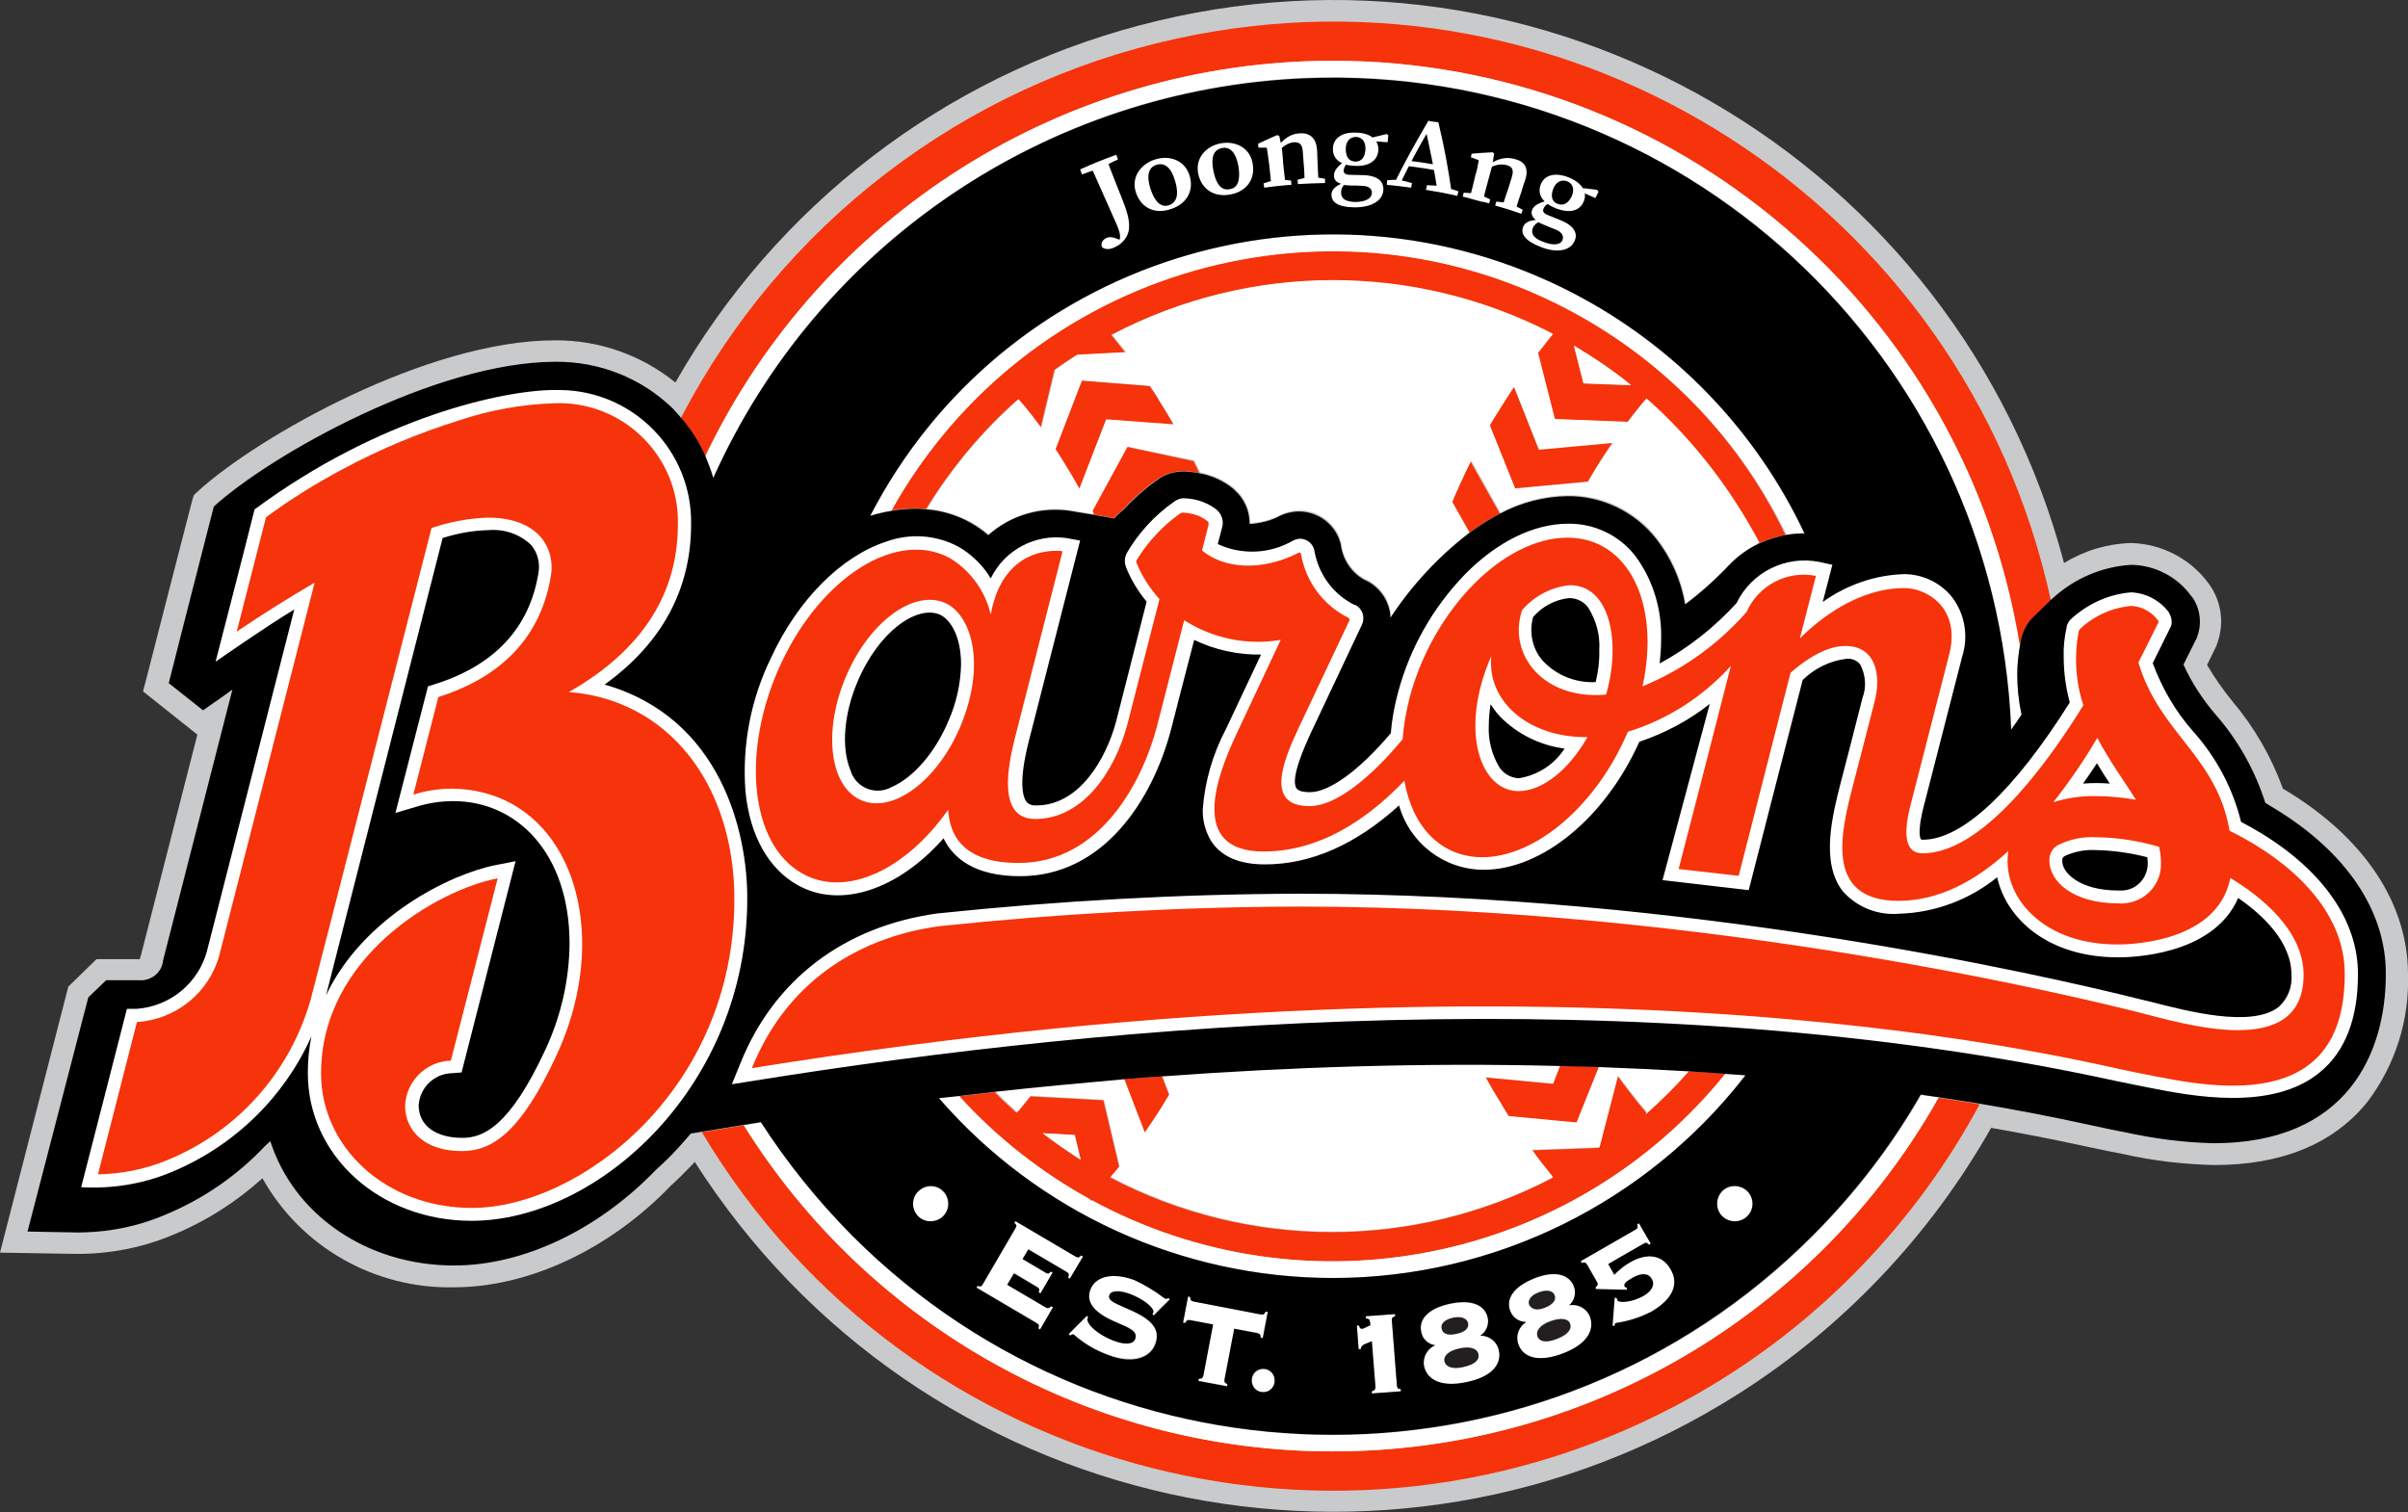
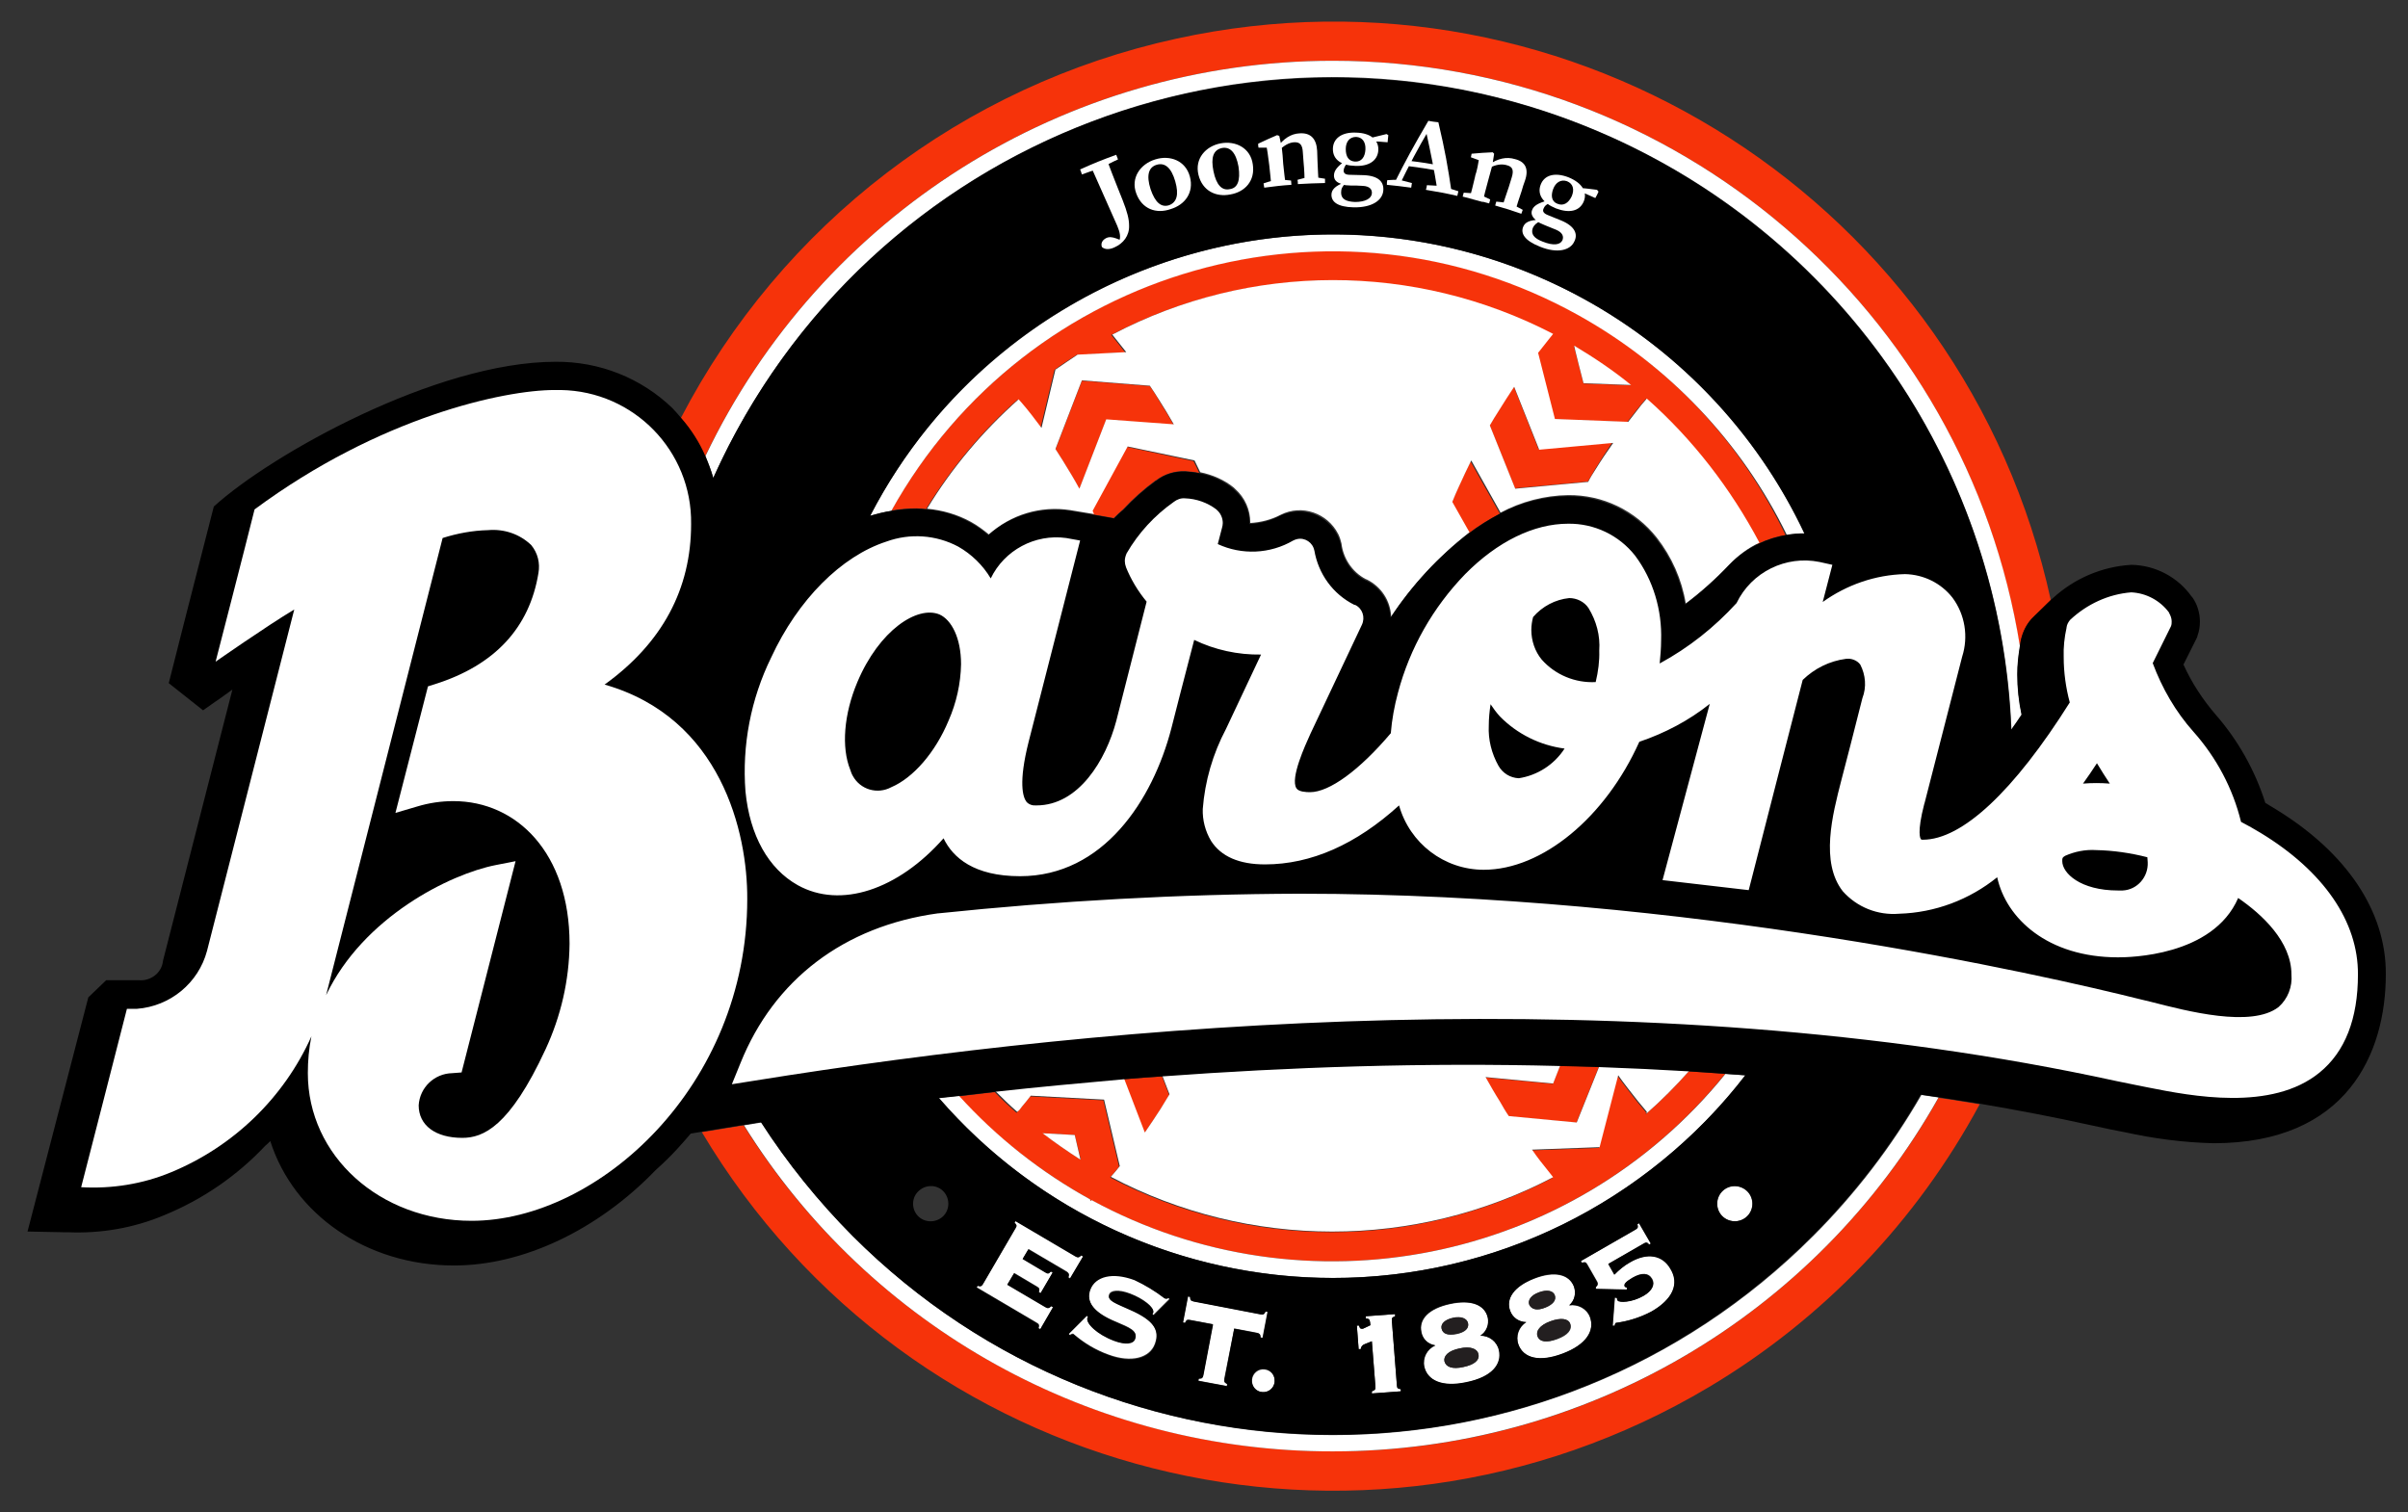
<svg xmlns="http://www.w3.org/2000/svg" version="1.1" id="레이어_1" x="0px" y="0px" viewBox="0 0 673.5 423" style="enable-background:new 0 0 673.5 423;" xml:space="preserve">
  <rect x="0" y="0" width="673.5" height="423" fill="#333333" stroke="none" />
  <style type="text/css">
	.st0{fill:#C9CACC;}
	.st1{fill:#F6330A;}
	.st2{fill:#FFFFFF;}
	.st3{fill:#231F20;}
</style>
-   <path class="st0" d="M639.5,221.2l-1-0.6c-3.2-8.9-8-17.2-14.1-24.4c-2.6-3.2-5-6.6-7.1-10.2l2.6-5.3l0.4-1.2h0  c1.8-5.3,1-11.2-2.3-15.9l-0.2-0.3c-5.1-7-13.2-11.2-21.8-11.4c-6.6,0.2-13,2.1-18.7,5.6C547.4,44.5,431.6-22.8,318.7,7.1  C263.8,21.6,217,57.6,188.9,107c-9.5-7.7-21.4-11.9-33.7-11.8c-35.7,0-83.1,27-99.7,42.1l-1.3,1.2l-0.5,1.7  c-0.3,1-8.4,32.7-12.7,49.4l-1,3.8l15.2,12.1l-15.8,61.8c-0.1,0.2-0.2,0.6-0.3,1c-0.3,0-0.6,0.1-0.8,0H27l-7.9,7.7L0,350.4l17.7,0.3  l1.1,0c10.1,0.4,20.1-1.3,29.4-5.2c9.3-3.8,17.8-9.2,25.2-15.9c10.8,19.3,31.5,31,53.6,30.5c20.8,0,43.5-10.6,60.6-28.4  c2.2-2,4.3-4.1,6.4-6.3c0.1-0.1,0.2-0.3,0.3-0.4c62.8,98.5,193.5,127.5,292.1,64.8c29.2-18.6,53.4-44.1,70.5-74.3  c9.2,1.6,18.3,3.4,27,5.3l5.7,1.2l3.7,0.7l0.4,0.1c8.4,1.9,17,2.9,25.6,3.1c18.9,0,33.3-5.9,42.8-17.6c7.8-10.3,11.8-22.8,11.4-35.7  C673.5,252.8,661.4,234.5,639.5,221.2z" />
  <g>
    <path class="st1" d="M372.8,17c95.6,0,177.1,69.5,192.1,164c0.1-0.7,0.2-1.5,0.4-2.2c0.5-2,1.4-3.9,2.8-5.5   c0.4-0.4,0.7-0.8,1.2-1.2c0.7-0.6,3.2-3.1,4.3-4.2C549.4,56.9,439.9-13.4,329.1,10.8c-59.7,13-110.5,51.9-138.7,106.2   c2.8,3.2,5.1,6.8,6.8,10.7C229.6,60,297.8,17,372.8,17z" />
    <path class="st1" d="M321.6,108l-19-1.5l-7.4,19.2c0.7,1.1,1.4,2.2,2.1,3.3c1.6,2.6,3.1,5.2,4.6,7.8l7.5-19.4l18.9,1.5   c-1.3-2.3-2.7-4.6-4.1-6.8C323.4,110.6,322.5,109.3,321.6,108z" />
    <path class="st1" d="M372.8,70.2c-51.3,0-98.5,27.8-123.5,72.6c2.3-0.4,4.7-0.6,7-0.6c0.9,0,1.8,0.1,2.7,0.2   c7-11.4,15.6-21.8,25.6-30.6c0.3,0.3,0.5,0.6,0.8,0.9c1.9,2.3,3.8,4.7,5.6,7.1l3.9-16.3c2-1.5,4.1-2.9,6.2-4.2l13.6-0.7   c-1.3-1.7-2.6-3.3-3.9-4.9c38.6-20.2,84.7-20.3,123.3-0.2c-0.4,0.5-0.8,1-1.2,1.5c-1,1.2-2,2.5-3,3.8l4.7,18.5l20.5,0.8   c0.8-1,1.6-2.1,2.4-3.1c0.9-1.1,1.9-2.3,2.8-3.4c12.9,11.4,23.5,25.2,31.2,40.6c2.5-1.2,5.2-2.1,7.9-2.5   C476.1,101,426.8,70.2,372.8,70.2z M442.9,107.3l-2.7-10.5c5.6,3.3,10.9,7,15.9,11L442.9,107.3z" />
    <path class="st1" d="M315.1,125l-9.8,18l0.4,0.9l5.7,1v0.1c0.9-0.9,1.8-1.7,2.7-2.5c2.8-3,5.8-5.7,9.1-8.1l0.1,0l0.1-0.1   c2.3-1.7,5.1-2.6,8-2.5h0.1c1.3,0.1,2.6,0.2,3.9,0.5c-0.5-1.1-1-2.2-1.6-3.3L315.1,125z M407.9,136.3c-0.7,1.5-1.3,2.9-1.9,4.4   l4.8,8.5c2.7-2.1,5.6-3.9,8.7-5.5l-8.2-14.6C410.1,131.5,408.9,133.9,407.9,136.3z M372.8,406c-67,0-129.3-34.4-164.8-91.2   l-0.7,0.1l-11,1.8C254.4,414.2,380.5,446.1,478,388c31.9-19,58.1-46.4,75.7-79.1c-3.8-0.6-7.7-1.3-11.5-1.8   C507.7,368.2,443,406.1,372.8,406z M423.4,108.1c-1.5,2.2-2.9,4.4-4.3,6.7c-0.8,1.4-1.7,2.7-2.5,4.1l7.1,17.7l20.4-1.9   c0.7-1.1,1.3-2.2,2-3.4c1.6-2.6,3.2-5.1,4.9-7.6l-20.7,1.9C428.8,121.7,425.9,114.5,423.4,108.1z" />
    <path class="st1" d="M304.9,335.5l0.1,0.5l0.2-0.3c59.9,32.5,134.5,17.7,177.3-35.3c-3.4-0.3-6.8-0.5-10.2-0.7   c-3.7,4.2-7.7,8.2-12,12l0.1-0.5c-0.8-1-1.7-2-2.5-3c-1.9-2.4-3.7-4.8-5.5-7.2l-5.2,20.1l-18.9,0.7c1.6,2.1,3.2,4.2,4.8,6.3   c0.4,0.5,0.7,0.9,1.1,1.4c-38.8,20.3-85,20.2-123.7-0.1c0.8-1,1.7-2,2.5-3l-4.4-18.6l-20.5-1.1c-0.8,1-1.6,2-2.5,3.1   c-0.4,0.5-0.9,1-1.3,1.5c-2.1-1.9-4.2-3.8-6.1-5.8c-3.4,0.4-6.8,0.8-10.2,1.2C278.7,318.1,291.1,327.9,304.9,335.5L304.9,335.5z    M300.6,317.5l1.7,6.9c-3.7-2.3-7.2-4.8-10.6-7.4L300.6,317.5z" />
    <path class="st1" d="M324.5,310.4c0.9-1.4,1.7-2.7,2.5-4.1l-2-5.2c-3.6,0.3-7.1,0.5-10.7,0.8l5.8,15.1   C321.6,314.8,323.1,312.6,324.5,310.4z M415.4,301.4c1.3,2.3,2.6,4.6,4,6.8c0.8,1.4,1.7,2.7,2.5,4.1l19,1.8l6.3-15.7   c-3.6-0.1-7.3-0.2-10.9-0.3l-2,5.1L415.4,301.4z" />
  </g>
  <g>
    <path class="st2" d="M300.6,317.5l-9-0.5c3.4,2.6,7,5.1,10.6,7.4L300.6,317.5z M460.6,111.5c-1,1.1-1.9,2.2-2.8,3.4   c-0.8,1-1.6,2.1-2.4,3.1l-20.5-0.8l-4.7-18.5c1-1.3,2-2.5,3-3.8c0.4-0.5,0.8-1,1.2-1.5c-38.7-20.1-84.7-20.1-123.3,0.2   c1.3,1.6,2.6,3.3,3.9,4.9l-13.6,0.7c-2.1,1.4-4.2,2.8-6.2,4.2c-1.1,4.7-2.6,10.9-3.9,16.3c-1.8-2.4-3.6-4.8-5.6-7.1   c-0.3-0.3-0.5-0.6-0.8-0.9c-10,8.9-18.7,19.2-25.6,30.6c4.3,0.4,8.5,1.6,12.3,3.7c1.8,1,3.4,2.2,5,3.5c6.2-5.6,14.5-8.1,22.8-6.8   l6.6,1.1l-0.4-0.9l9.8-18l18.7,3.9c0.5,1.1,1.1,2.2,1.6,3.3c3.4,0.7,6.7,2.1,9.4,4.3l0.2,0.2l0.2,0.2c2.7,2.4,4.2,5.8,4.2,9.4v0.1   c3-0.2,5.8-0.9,8.5-2.3c5.9-3,13.1-0.5,16.1,5.4c0.4,0.8,0.7,1.7,0.9,2.6c0.5,4.2,3,8,6.8,10l0.3,0.1c4,2,6.6,5.9,6.8,10.4   c6-9,13.4-17,21.9-23.6l-4.8-8.5c0.6-1.5,1.2-2.9,1.9-4.4c1.1-2.4,2.2-4.8,3.4-7.2l8.2,14.6c5.8-3.1,12.3-4.8,18.9-4.9   c9.7-0.1,18.8,4.3,24.8,11.9c4.2,5.4,7,11.7,8.1,18.4c4.4-3.3,8.4-6.9,12.2-10.9c2.4-2.5,5.2-4.6,8.4-6.1   C484.1,136.7,473.5,122.9,460.6,111.5z M309.4,117.3l-7.5,19.4c-1.4-2.6-3-5.2-4.6-7.8c-0.7-1.1-1.4-2.2-2.1-3.3l7.4-19.2l19,1.5   c0.9,1.3,1.8,2.7,2.6,4c1.4,2.2,2.8,4.5,4.1,6.8L309.4,117.3z M446.2,131.4c-0.7,1.1-1.4,2.2-2,3.4l-20.4,1.9l-7.1-17.7   c0.8-1.4,1.6-2.7,2.5-4.1c1.4-2.2,2.8-4.5,4.3-6.7l7,17.6l20.7-1.9C449.5,126.3,447.8,128.8,446.2,131.4z" />
    <path class="st2" d="M285.8,309.6c0.8-1,1.7-2,2.5-3.1l20.5,1.1l4.4,18.6c-0.8,1-1.6,2-2.5,3c38.7,20.4,85,20.4,123.7,0.1   c-0.4-0.5-0.7-0.9-1.1-1.4c-1.7-2.1-3.3-4.1-4.8-6.3l18.9-0.7l5.2-20.1c1.7,2.4,3.6,4.8,5.5,7.2c0.8,1,1.7,2,2.5,3l-0.1,0.5   c4.2-3.7,8.2-7.7,12-12c-8.4-0.5-16.8-0.9-25.2-1.2l-6.3,15.7l-19-1.8c-0.9-1.3-1.7-2.7-2.5-4.1c-1.4-2.2-2.7-4.5-4-6.8l18.9,1.8   l2-5.1c-38.3-1-75.8,0.3-111.3,2.9l2,5.2c-0.8,1.4-1.7,2.7-2.5,4.1c-1.4,2.2-2.9,4.4-4.4,6.6l-5.8-15.1c-12.3,1-24.3,2.2-36,3.5   c2,2,4,4,6.1,5.8C285,310.7,285.4,310.2,285.8,309.6z M442.9,107.2l13.3,0.5c-5-4.1-10.4-7.7-15.9-11   C440.2,96.8,442.9,107.2,442.9,107.2z" />
    <path class="st2" d="M372.8,406c70.2,0,135-37.8,169.4-99c-1.6-0.2-3.2-0.5-4.8-0.7c-8.3,14.4-18.5,27.7-30.3,39.5   c-74.2,74.2-194.4,74.2-268.5,0c-9.6-9.6-18.2-20.3-25.6-31.8l-4.9,0.8C243.5,371.6,305.8,406.1,372.8,406z M372.8,17   c-74.9,0-143.2,43-175.5,110.6c0.9,2,1.6,4,2.2,6.1C242.5,38,354.9-4.7,450.6,38.3c65.8,29.6,109.2,93.8,112,165.9   c1-1.4,1.9-2.7,2.9-4.2c-0.8-3.7-1.2-7.5-1.2-11.3c0-2.6,0.2-5.2,0.7-7.7C549.9,86.5,468.4,17,372.8,17z" />
    <path class="st2" d="M322.2,367.4l0.4,0.4l4.5-4.5l-0.4-0.4c-0.3,0.3-0.8,0.4-1.1,0.1c-2.6-2-5.4-3.7-8.4-5.1   c-6.2-2.3-10.9-1-12.3,2.6c-1.4,3.6,1,6.7,7.2,9.2c3.7,1.6,6.2,2.5,5.3,4.7c-0.5,1.4-2.7,1.8-5.9,0.5c-4.8-1.8-7.9-4.9-7.4-6.3   c0-0.1,0.1-0.2,0.2-0.3l-0.4-0.4l-5.1,5.1l0.4,0.4c0.5-0.3,0.7-0.4,1-0.3c2.9,2.5,6.2,4.5,9.8,5.8c6.5,2.4,11.6,0.9,13-3   c1.5-4.1-0.8-6.9-6.9-9.6c-4.2-1.9-6.5-2.6-5.9-4.2c0.4-1.2,2.6-1.5,5.8-0.3c3.8,1.4,6.8,3.9,6.4,5   C322.4,367.1,322.3,367.2,322.2,367.4z" />
    <path class="st2" d="M298.9,357.3l0.5,0.3l3.6-6.2l-0.5-0.3c-0.6,0.6-0.9,0.7-1.6,0.3l-16.8-9.9l-0.3,0.5c0.6,0.6,0.7,0.9,0.3,1.5   l-9.1,15.6c-0.4,0.7-0.6,0.7-1.5,0.5l-0.3,0.5L290,370c0.7,0.4,0.7,0.6,0.5,1.5l0.5,0.3l3.6-6.2l-0.5-0.3c-0.6,0.6-0.9,0.7-1.6,0.3   l-10.7-6.3l1.9-3.2l6.4,3.8c0.7,0.4,0.7,0.7,0.5,1.5l0.5,0.3l3.4-5.8l-0.5-0.3c-0.6,0.6-0.9,0.7-1.5,0.3l-6.4-3.8l1.6-2.7l10.7,6.3   C299,356.2,299.1,356.5,298.9,357.3z" />
    <path class="st2" d="M345.2,371.6l6.3,1.2c0.7,0.1,0.9,0.4,1,1.3l0.6,0.1l1.4-7.3l-0.6-0.1c-0.4,0.8-0.6,1-1.4,0.8l-18.7-3.6   c-0.8-0.1-0.9-0.4-1-1.3l-0.6-0.1l-1.4,7.3l0.6,0.1c0.4-0.8,0.6-1,1.4-0.8l6.4,1.2l-2.7,14.2c-0.1,0.7-0.4,0.9-1.3,1l-0.1,0.6   l8,1.5l0.1-0.6c-0.8-0.4-0.9-0.6-0.8-1.4L345.2,371.6z" />
-     <path class="st2" d="M353.7,383.1c-1.8-0.2-3.3,1.1-3.5,2.8c-0.2,1.7,1,3.3,2.7,3.5c0,0,0.1,0,0.1,0c1.7,0.2,3.3-1,3.5-2.8   c0,0,0,0,0,0C356.7,384.9,355.5,383.3,353.7,383.1z" />
+     <path class="st2" d="M353.7,383.1c-1.8-0.2-3.3,1.1-3.5,2.8c-0.2,1.7,1,3.3,2.7,3.5c0,0,0.1,0,0.1,0c1.7,0.2,3.3-1,3.5-2.8   c0,0,0,0,0,0C356.7,384.9,355.5,383.3,353.7,383.1" />
    <path class="st2" d="M414.1,373.7c1.7-1.1,2.5-3.1,2.1-5c-0.8-3.6-4.6-5.2-10.6-3.9c-6,1.3-8.8,4.3-8,7.9c0.4,2,2,3.5,3.9,3.7   c-2.3,1-3.6,3.4-3.1,5.9c0.8,3.9,5,5.9,11.9,4.4s9.9-4.9,9.1-8.9C418.7,375.3,416.6,373.6,414.1,373.7z M403.2,371.7L403.2,371.7   c-0.3-1.3,0.9-2.5,3.2-3c2.3-0.5,3.9,0.1,4.2,1.5c0.3,1.4-0.8,2.5-3.2,3C404.9,373.6,403.5,373.1,403.2,371.7z M409.3,382.4   c-3.1,0.7-4.9,0-5.3-1.6c-0.3-1.5,1.1-3,4.2-3.6c3.1-0.7,5,0.1,5.3,1.6C413.9,380.4,412.5,381.8,409.3,382.4z" />
    <path class="st2" d="M372.8,65.6c-54.4,0-104.3,30.4-129.5,78.7c2-0.6,4-1.1,6-1.4c38-68.2,124-92.7,192.2-54.7   c25.3,14.1,45.6,35.5,58.3,61.5c1.6-0.3,3.3-0.4,4.9-0.4C480.6,98.2,429.2,65.6,372.8,65.6z" />
    <path class="st2" d="M390.7,387.5l-1.4-18c-0.1-0.8,0.1-1,0.9-1.3l0-0.6l-8.2,0.6l0,0.6c0.9,0.1,1.1,0.3,1.2,1.1l0.1,0.8l-1.9,0.9   c-0.2,0.1-0.3,0.1-0.5,0.1c-0.5,0-0.6-0.2-0.8-0.9l-0.6,0l0.5,6.6l0.6,0c0-0.7,0.5-1.2,1.1-1.4l2-0.8l1,12.7c0.1,0.8-0.1,1-1,1.3   l0,0.6l8.1-0.6l0-0.6C390.9,388.5,390.7,388.3,390.7,387.5z" />
    <ellipse transform="matrix(0.746 -0.666 0.666 0.746 -100.994 408.693)" class="st2" cx="485.2" cy="336.7" rx="4.9" ry="4.9" />
    <path class="st2" d="M239,115.6l-0.7-0.5c-0.5,0.5-1,1-1.4,1.6c-0.4,0.5-0.8,1.3-1.2,1.9c0.2,0,0.4,0.1,0.5,0.1   C237.1,117.6,238,116.6,239,115.6z" />
    <path class="st2" d="M512.8,115.3c0.6-0.7,0.9-1.4,1-2.1c-0.7,0.5-1.4,0.9-2.2,1.1c-0.4,1-0.8,2-1.2,2.8   C511.3,116.6,512.1,116.1,512.8,115.3z" />
    <path class="st2" d="M482.6,300.4c-42.9,53-117.5,67.8-177.3,35.3L305,336l-0.1-0.5c-13.8-7.6-26.2-17.4-36.7-29   c-1.8,0.2-3.7,0.4-5.6,0.6c52.7,60.9,144.8,67.5,205.6,14.8c7.3-6.3,14-13.4,19.9-21.1C486.3,300.7,484.4,300.5,482.6,300.4   L482.6,300.4z" />
    <path class="st2" d="M455.9,353.1c-1.6,0.9-3.1,2.1-4.3,3.4l-1.7-3l9.9-5.7c0.7-0.4,0.9-0.4,1.5,0.3l0.5-0.3l-3.3-5.7l-0.5,0.3   c0.3,0.9,0.2,1.1-0.5,1.5l-15.3,8.8l0.3,0.5c0.8-0.3,1.1-0.2,1.5,0.5l2.8,4.9c0.2,0.5,0,1.1-0.4,1.3v0.6l8.7,0.2v-0.6   c-0.3-0.1-0.5-0.1-0.6-0.3c-0.3-0.6,0.4-1.3,2.1-2.4c2.6-1.5,4.5-1.4,5.5,0.3c0.9,1.5,0.1,3.3-2.3,4.7c-3.2,1.9-6.9,2-7.3,1.3   c-0.1-0.2-0.2-0.5-0.2-0.7l-0.6-0.1l-0.6,7.9l0.6,0c0.1-0.4,0.1-0.7,0.3-0.8c3.5-0.4,6.9-1.5,10-3.2c6-3.4,7.8-7.8,5.3-12   C465,351,460.8,350.2,455.9,353.1z" />
    <path class="st2" d="M438.9,365.2c1.5-1.3,2-3.4,1.3-5.3c-1.3-3.4-5.4-4.4-11.1-2.2c-5.7,2.2-8,5.6-6.7,9.1   c0.7,1.9,2.5,3.1,4.5,3.1c-2.1,1.3-3,3.9-2.2,6.3c1.4,3.7,5.9,5,12.4,2.5c6.6-2.5,9-6.4,7.6-10.2   C443.8,366.1,441.3,364.8,438.9,365.2z M427.8,365L427.8,365c-0.5-1.3,0.5-2.7,2.7-3.5c2.2-0.8,3.9-0.5,4.4,0.8   c0.5,1.3-0.4,2.6-2.7,3.5S428.4,366.3,427.8,365z M435.6,374.6L435.6,374.6c-3,1.1-4.9,0.8-5.5-0.8c-0.6-1.5,0.6-3.1,3.6-4.2   c3-1.1,5-0.7,5.5,0.7C439.8,371.9,438.6,373.5,435.6,374.6z" />
-     <path class="st2" d="M256.6,333.4c-1.8,2-1.7,5.1,0.3,7c0,0,0,0,0,0c2,1.8,5.2,1.6,7-0.4c1.8-2.1,1.5-5.2-0.6-7   C261.4,331.4,258.4,331.5,256.6,333.4z" />
  </g>
  <path class="st3" d="M477.7,84.3l3.4-11.5L471,79L477.7,84.3z M432.1,365.8c2.3-0.9,3.2-2.2,2.7-3.5c-0.5-1.3-2.2-1.6-4.4-0.8  c-2.2,0.8-3.2,2.2-2.7,3.5C428.4,366.3,429.9,366.7,432.1,365.8z M408.2,377.2c-3.1,0.7-4.5,2.1-4.2,3.6c0.4,1.6,2.2,2.3,5.3,1.6  s4.6-2,4.2-3.6C413.2,377.3,411.3,376.5,408.2,377.2z M433.6,369.6c-3,1.1-4.1,2.8-3.6,4.2c0.6,1.6,2.5,1.9,5.5,0.7  c3-1.2,4.2-2.7,3.6-4.3C438.6,368.9,436.6,368.5,433.6,369.6z M239.5,100.8c-1.4-1.1-2.6-0.2-4.6,2.3l-4.5,5.8l3.6,2.7l4.8-6.3  C240.4,103.3,240.6,101.7,239.5,100.8z M247.8,106.2c-1.7-1.3-3.4-0.3-5.7,2.7l-4.4,5.7l4.5,3.5l4.3-5.5  C248.9,109.4,249.7,107.6,247.8,106.2z M278.7,70.3c3.1-2.1,4.2-3.8,3-5.5c-1.3-1.9-3.1-1.3-6.4,0.9l-5,3.4l3.2,4.8L278.7,70.3z   M407.4,373.1c2.4-0.5,3.5-1.6,3.2-3c-0.3-1.3-1.9-2-4.2-1.5c-2.3,0.5-3.5,1.7-3.2,3C403.5,373.1,404.9,373.7,407.4,373.1z" />
  <path d="M636.4,226.3c-0.9-0.6-1.9-1.1-2.8-1.7c-2.9-9.1-7.6-17.5-13.9-24.7c-3.6-4.2-6.7-8.9-9-14l3.8-7.6l0.2-0.7l-0.1,0.3  c0.5-1.3,0.7-2.7,0.7-4c0-2.4-0.7-4.8-2.1-6.8l-0.2-0.2c-3.9-5.5-10.2-8.8-16.9-8.9c-8.2,0.5-15.9,3.8-21.9,9.3l-0.6,0.5  c-1.1,1.1-3.7,3.6-4.3,4.2c-0.4,0.4-0.8,0.8-1.2,1.2c-1.4,1.6-2.3,3.5-2.8,5.5c-0.2,0.7-0.2,1.5-0.4,2.2c-0.4,2.6-0.7,5.2-0.7,7.7  c0,3.8,0.4,7.6,1.2,11.3c-0.9,1.4-1.9,2.8-2.9,4.2C558.3,99.3,470,17.7,365.1,21.9c-71.9,2.9-136.1,46.1-165.6,111.8  c-0.6-2.1-1.4-4.1-2.2-6.1c-1.7-3.9-4-7.5-6.8-10.7c-0.8-0.9-1.6-1.9-2.4-2.7c-8.8-8.5-20.5-13.1-32.7-13c-33.4,0-79.7,26-95.6,40.5  c-0.2,0.9-7.7,29.9-12.6,49.4l9.6,7.6l3.4-2.4c0.1,0,2-1.4,4.8-3.4l-19.4,75.8c-0.3,3.4-3.4,5.8-6.8,5.5c-0.1,0-0.1,0-0.2,0h-8.9  l-5,4.8L7.7,344.5l10.1,0.2l1.2,0c9.2,0.4,18.5-1.2,27-4.8c10.7-4.4,20.3-11,28.2-19.4c0.5-0.4,1-0.9,1.4-1.3  c6.5,20.4,26.8,34.8,51.4,34.8c19.4,0,40.3-10,56.4-26.7c2.1-1.9,4.2-3.9,6.1-6c1.3-1.4,2.5-2.8,3.7-4.2l3-0.5l11-1.8l0.7-0.1  l4.9-0.8c7.4,11.5,16,22.1,25.6,31.8c74.2,74.2,194.4,74.2,268.5,0c11.8-11.8,22-25,30.3-39.5c1.6,0.2,3.2,0.5,4.8,0.7  c3.8,0.6,7.7,1.2,11.5,1.8c10.6,1.8,21.1,3.8,31.5,6.1l5.6,1.2l3.6,0.7c8.2,1.8,16.5,2.9,24.9,3.1c37.4,0,48.2-25.2,48.2-47.3  C667.4,255,656.4,238.5,636.4,226.3z M478.9,66.2l0.4-0.5l9.9,7.8l-0.4,0.5c-0.4-0.3-0.7-0.3-1,0.2c-0.2,0.5-0.4,0.9-0.6,1.4  l-6.5,21.8c-0.3,0.6-0.2,1.3,0.1,1.9l-0.4,0.5c-2.3-2.2-4.6-4.3-7.1-6.4l0.4-0.5c0.6,0.3,1,0.2,1.3-0.1c0.2-0.3,0.4-0.7,0.5-1.1l1-3  l-9.2-7.3l-2.7,1.6c-0.3,0.1-0.5,0.3-0.7,0.5c-0.4,0.5-0.3,1.1,0.1,1.5l-0.4,0.5c-2.4-1.7-4.8-3.4-7.3-5l0.4-0.5  c1.4,0.1,2.9-0.4,3.9-1.3l17.3-10.7c0.5-0.2,0.9-0.6,1.3-0.9c0.3-0.2,0.3-0.6,0.1-0.9C479.1,66.2,479,66.2,478.9,66.2L478.9,66.2z   M425.9,65c1,0.2,1.3,0.1,1.7-0.7l9.4-19.8c0.4-0.8,0.3-1.1-0.5-1.8l0.3-0.6l8.7,4.1l-0.3,0.6c-1-0.2-1.3-0.1-1.7,0.7l-3,6.4  l11.3,5.4l3-6.4c0.4-0.8,0.3-1.1-0.5-1.8l0.3-0.6l8.7,4.1l-0.3,0.6c-1-0.2-1.3-0.1-1.7,0.7l-9.4,19.8c-0.4,0.8-0.3,1.1,0.5,1.8  l-0.3,0.6c-2.7-1.6-5.6-3.2-8.4-4.7l0.3-0.6c1,0.2,1.3,0.1,1.7-0.7l3.6-7.6l-11.3-5.4l-3.6,7.6c-0.4,0.8-0.3,1.2,0.5,1.8l-0.3,0.6  c-2.9-1.3-5.9-2.5-8.9-3.6L425.9,65z M392.4,44c1.5-7.2,8.4-11.6,18-9.5c3.7,1,7.2,2.5,10.5,4.4c0.4,0.1,0.8-0.1,1.3-0.5l0.5,0.4  l-5.5,6.5l-0.6-0.4c0.1-0.1,0.2-0.2,0.2-0.4c0.3-1.3-2.9-3.5-7.1-4.4c-5.4-1.1-9.6,1.2-10.5,5.5c-0.9,4.4,1.8,7.9,7.3,9.1  c2.2,0.5,4.5,0.5,6.7,0l0.5-2.5l-5.1-1.1c-0.9-0.2-1.2-0.1-1.6,0.9l-0.7-0.1l1.4-6.8l0.7,0.1c0,1,0.2,1.3,1.1,1.5l13.3,2.8l-0.1,0.7  c-1,0-1.3,0.3-1.5,1.2l-1.2,5.5c-0.2,0.9,0,1.2,0.9,1.6l-0.1,0.7c-5,1.6-10.2,1.9-15.3,1C395.3,58,390.9,51.3,392.4,44L392.4,44z   M367.6,31.1v0.7c-0.7,0.2-1,0.5-1,0.8c0,0.3,0.3,0.6,0.8,1.1l10.9,11.5L378.1,33c0-0.9-0.3-1.2-1.3-1.4v-0.7l8.7-0.1v0.7  c-1,0.3-1.2,0.5-1.2,1.4l0.4,22c0,0.9,0.3,1.2,1.3,1.4v0.7c-3-0.3-6-0.4-9.1-0.5v-0.7c0.7-0.2,1-0.5,1-0.8c0-0.3-0.3-0.7-0.8-1.1  l-13-13.8l0.2,14.5c0,0.9,0.2,1.2,1.2,1.4v0.7c-2.9,0.1-5.7,0.3-8.5,0.6v-0.7c1-0.3,1.2-0.5,1.2-1.4l-0.4-21.7  c0-0.9-0.2-1.2-1.2-1.4v-0.7L367.6,31.1z M345.8,32.9l0.1,0.7c-1,0.4-1.1,0.7-1,1.6l3.7,21c0.2,0.9,0.4,1.1,1.5,1.2l0.1,0.7  c-3.2,0.5-6.3,1-9.4,1.7l-0.1-0.7c1-0.4,1.1-0.7,0.9-1.6l-3.7-20.9c-0.2-0.9-0.4-1.1-1.4-1.2l-0.1-0.7L345.8,32.9z M306.1,43.7  l0.2,0.6c-0.6,0.4-0.8,0.8-0.6,1.2c0.2,0.3,0.4,0.6,0.7,0.9l6.9,7.2l1-10.2c0-0.4,0-0.7-0.1-1.1c-0.1-0.4-0.6-0.5-1.2-0.5l-0.2-0.6  l11.8-4.4l0.2,0.6c-0.9,0.6-1,0.9-0.7,1.7l7.7,20.6c0.3,0.9,0.6,1,1.7,0.9l0.2,0.6c-3,0.8-5.9,1.6-8.8,2.6l-0.2-0.6  c0.9-0.6,1-0.9,0.7-1.7l-6-16.1l-1.7,20.4l-14.3-14.4l6,16.1c0.3,0.9,0.6,1,1.7,0.9l0.2,0.6c-2.6,1.1-5.1,2.3-7.6,3.5l-0.2-0.6  c0.9-0.6,1-0.9,0.7-1.7l-7.7-20.6c-0.3-0.9-0.6-1-1.7-0.9l-0.2-0.6L306.1,43.7z M275.1,59.6c5.4-3.6,10-3,12.7,1  c2.2,3.2,1.8,7.5-1,10.2l7.3,3.2c1.7,0.7,2.8,1.2,4,0.7l0.3,0.5c-3.1,1.7-6.2,3.5-9.2,5.4L289,80c0.4-0.4,0.4-0.8,0.2-1.1  s-0.8-0.5-1.4-0.7l-7.1-3.1l-4.3,2.9l4.1,6.1c0.5,0.7,0.8,0.8,1.8,0.5l0.4,0.5c-2.6,1.9-5.2,3.8-7.7,5.8l-0.4-0.6  c0.7-0.7,0.7-1.1,0.2-1.8l-12.2-18c-0.5-0.7-0.8-0.8-1.8-0.5l-0.4-0.6L275.1,59.6z M252.1,77.2l0.5,0.5c-0.6,0.9-0.6,1.2,0.1,1.9  l14.6,15.4c0.6,0.7,1,0.7,1.9,0.2l0.5,0.5c-2.4,2.1-4.7,4.3-7,6.6l-0.5-0.5c0.6-0.9,0.5-1.2-0.1-1.8l-14.6-15.4  c-0.6-0.7-0.9-0.7-1.8-0.2l-0.5-0.5L252.1,77.2z M240.8,127.4c0.4-1,0.4-1.2-0.4-1.8l-16.8-12.9c-0.7-0.6-1-0.6-1.8,0.1l-0.5-0.4  l11-14.3c3.7-4.8,7.6-5.7,10.7-3.3c2,1.6,2.8,4.3,1.8,6.7c2.2-1.8,5.4-2,7.7-0.3c3.8,2.9,3.7,7.3-0.6,12.8l-10.6,13.8L240.8,127.4z   M264,340c-1.8,2-5,2.2-7,0.4c-2-1.8-2.2-5-0.3-7s5-2.2,7-0.3C265.6,334.9,265.8,338,264,340z M298.3,355.8l-10.7-6.3l-1.6,2.7  l6.4,3.8c0.7,0.4,0.9,0.4,1.5-0.3l0.5,0.3l-3.4,5.8l-0.5-0.3c0.3-0.8,0.2-1.1-0.5-1.5l-6.4-3.8l-1.9,3.2l10.7,6.3  c0.7,0.4,1,0.3,1.6-0.3l0.5,0.3l-3.6,6.2l-0.5-0.3c0.3-0.8,0.2-1.1-0.5-1.5l-16.8-9.9l0.3-0.5c0.8,0.3,1.1,0.2,1.5-0.5l9.1-15.6  c0.4-0.7,0.4-0.9-0.3-1.5l0.3-0.5l16.8,9.9c0.7,0.4,1,0.3,1.6-0.3l0.5,0.3l-3.7,6.2l-0.5-0.3C299.1,356.5,299,356.2,298.3,355.8  L298.3,355.8z M316.1,362c-3.2-1.2-5.4-0.9-5.8,0.3c-0.6,1.6,1.7,2.3,5.9,4.2c6.1,2.7,8.5,5.5,6.9,9.6c-1.5,3.9-6.5,5.5-13,3  c-3.6-1.3-6.9-3.2-9.8-5.8c-0.3-0.1-0.5,0.1-1,0.3l-0.4-0.4l5.1-5.1l0.4,0.4c-0.1,0.1-0.2,0.2-0.2,0.3c-0.5,1.4,2.6,4.5,7.4,6.3  c3.2,1.2,5.4,0.9,5.9-0.5c0.8-2.2-1.6-3.1-5.3-4.7c-6.1-2.6-8.6-5.6-7.2-9.2c1.4-3.6,6.1-4.9,12.3-2.6c3,1.4,5.8,3.1,8.4,5.1  c0.4,0.2,0.8,0.2,1.1-0.1l0.4,0.4l-4.5,4.5l-0.4-0.4c0.1-0.2,0.3-0.3,0.3-0.5C322.9,365.9,319.8,363.4,316.1,362L316.1,362z   M343.3,387.2l-0.1,0.6l-8-1.5l0.1-0.6c0.9,0,1.1-0.2,1.3-1l2.7-14.2l-6.4-1.2c-0.7-0.1-1,0-1.4,0.8l-0.6-0.1l1.4-7.3l0.6,0.1  c0,0.9,0.2,1.1,1,1.3l18.7,3.6c0.8,0.1,1,0,1.4-0.8l0.6,0.1l-1.4,7.3l-0.6-0.1c0-0.9-0.2-1.1-1-1.3l-6.4-1.2l-2.7,14.2  C342.4,386.6,342.5,386.8,343.3,387.2L343.3,387.2z M353,389.4c-1.7-0.1-3-1.6-2.9-3.4c0,0,0-0.1,0-0.1c0.1-1.8,1.6-3.1,3.4-3  c1.8,0.1,3.1,1.6,3,3.4c0,0.1,0,0.2,0,0.3C356.3,388.3,354.8,389.6,353,389.4C353,389.4,353,389.4,353,389.4z M383.7,389.8l0-0.6  c0.8-0.3,1-0.5,1-1.3l-1-12.7l-2,0.8c-0.6,0.2-1.1,0.8-1.1,1.4l-0.6,0l-0.5-6.6l0.6,0c0.2,0.7,0.4,0.9,0.8,0.9c0.2,0,0.4,0,0.5-0.1  l1.9-0.9l-0.1-0.8c-0.1-0.8-0.3-1-1.2-1.1l0-0.6l8.2-0.6l0,0.6c-0.8,0.3-1,0.5-0.9,1.3l1.4,18c0.1,0.8,0.2,1,1.1,1.1l0,0.6  L383.7,389.8z M410.2,386.6c-6.9,1.5-11-0.5-11.9-4.4c-0.5-2.4,0.8-4.9,3.1-5.9c-2-0.3-3.6-1.8-3.9-3.7c-0.8-3.6,2-6.6,8-7.9  c6-1.3,9.8,0.3,10.6,3.9c0.4,1.9-0.4,4-2.1,5c2.5,0,4.7,1.7,5.2,4.1C420.1,381.7,417.1,385.2,410.2,386.6L410.2,386.6z M437.1,378.6  c-6.6,2.5-11,1.3-12.4-2.5c-0.9-2.3,0-5,2.2-6.3c-2,0-3.8-1.2-4.5-3.1c-1.3-3.4,1-6.8,6.7-9.1s9.7-1.2,11.1,2.2  c0.7,1.9,0.2,4-1.3,5.3c2.5-0.4,4.9,0.9,5.8,3.2C446.1,372.2,443.7,376.1,437.1,378.6L437.1,378.6z M461.9,366.9  c-3.1,1.6-6.5,2.7-10,3.2c-0.2,0.1-0.3,0.4-0.3,0.8l-0.6,0l0.6-7.9l0.6,0.1c0,0.3,0.1,0.5,0.2,0.7c0.4,0.7,4,0.6,7.3-1.3  c2.4-1.4,3.2-3.2,2.3-4.7c-1-1.7-2.9-1.8-5.5-0.3c-1.8,1-2.5,1.8-2.1,2.4c0.1,0.2,0.3,0.2,0.6,0.3v0.6l-8.7-0.2V360  c0.5-0.2,0.7-0.8,0.4-1.3l-2.8-4.9c-0.4-0.7-0.7-0.7-1.5-0.5l-0.3-0.5l15.3-8.8c0.7-0.4,0.7-0.7,0.5-1.5l0.5-0.3l3.3,5.7l-0.5,0.3  c-0.6-0.6-0.9-0.7-1.5-0.3l-9.9,5.7l1.7,3c1.3-1.3,2.7-2.5,4.3-3.4c4.9-2.9,9.2-2.1,11.4,1.8C469.7,359.1,467.9,363.4,461.9,366.9  L461.9,366.9z M372.8,357.5c-42.3,0-82.5-18.4-110.2-50.3c1.8-0.2,3.7-0.4,5.6-0.6c3.4-0.4,6.8-0.8,10.2-1.2  c11.7-1.3,23.7-2.4,36-3.5c3.5-0.3,7.1-0.6,10.7-0.8c35.5-2.6,73-3.9,111.3-2.9c3.6,0.1,7.3,0.2,10.9,0.3c8.4,0.3,16.8,0.7,25.2,1.2  c3.4,0.2,6.8,0.5,10.2,0.7c1.8,0.1,3.7,0.3,5.5,0.4C460.5,336.5,417.9,357.5,372.8,357.5z M488.5,340.4c-2,1.8-5.2,1.6-7-0.4  c-1.8-2-1.6-5.2,0.4-7c2-1.8,5.1-1.6,7,0.4C490.7,335.4,490.6,338.6,488.5,340.4C488.5,340.4,488.5,340.4,488.5,340.4z M499.8,149.6  c-2.8,0.5-5.4,1.3-7.9,2.5c-3.2,1.5-6,3.6-8.4,6.1c-3.8,4-7.8,7.6-12.2,10.9c-1.1-6.7-3.9-13-8.1-18.4c-6-7.6-15.2-12-24.8-11.9  c-6.6,0.1-13.1,1.8-18.9,4.9c-3,1.6-5.9,3.4-8.7,5.5c-8.6,6.6-16,14.6-21.9,23.6c-0.2-4.5-2.8-8.4-6.8-10.4l-0.3-0.1  c-3.8-2-6.3-5.8-6.8-10c-1.5-6.4-8-10.4-14.4-8.9c-0.9,0.2-1.8,0.5-2.6,0.9c-2.6,1.4-5.5,2.1-8.5,2.3v-0.1c0-3.6-1.5-7-4.2-9.4  l-0.2-0.2l-0.2-0.2c-2.7-2.2-6-3.7-9.4-4.3c-1.3-0.3-2.6-0.4-3.9-0.5h-0.1c-2.9-0.1-5.7,0.7-8,2.5l-0.1,0.1l-0.1,0  c-3.3,2.4-6.3,5.1-9.1,8.1c-0.9,0.7-1.8,1.6-2.7,2.5v-0.1l-5.7-1l-6.6-1.1c-8.2-1.2-16.6,1.3-22.8,6.8c-1.5-1.3-3.2-2.5-5-3.5  c-3.8-2.1-8-3.4-12.3-3.7c-0.9-0.1-1.8-0.2-2.7-0.2c-2.4,0-4.7,0.2-7,0.6c-2,0.3-4,0.8-6,1.4C280.4,72.7,368.5,44.9,440,82  c28.3,14.7,51.1,38.3,64.7,67.2C503.1,149.2,501.4,149.3,499.8,149.6L499.8,149.6z M523.8,112.5c-0.8-0.6-1.2-0.7-1.9-0.1L504.7,126  c-0.7,0.6-0.7,0.9-0.3,1.9l-0.5,0.4c-1.6-2.6-3.4-5.1-5.2-7.6l0.5-0.4c0.8,0.6,1.2,0.7,1.9,0.1l13.5-10.7l-19.9,4.7l9.3-18.1  L490.4,107c-0.7,0.6-0.7,0.9-0.3,1.9l-0.5,0.4c-1.8-2.1-3.7-4.1-5.6-6.1l0.5-0.4c0.8,0.6,1.2,0.7,1.9,0.1l17.3-13.7  c0.7-0.6,0.7-0.9,0.3-1.9l0.5-0.4l7.7,9.7l-0.5,0.4c-0.6-0.4-1-0.5-1.3-0.3c-0.3,0.3-0.5,0.6-0.6,0.9l-4.8,8.8l10-2.2  c0.4-0.1,0.7-0.2,1-0.4c0.3-0.2,0.3-0.7,0.1-1.3l0.5-0.4l7.9,9.9L523.8,112.5z" />
  <path class="st2" d="M632.3,233c-1.8-1.1-3.6-2.1-5.5-3.1c-2.3-9.4-6.9-18-13.3-25.2c-5-5.6-8.8-12.2-11.4-19.2l5-10.1l0.1-0.2  c0.2-0.5,0.2-0.9,0.2-1.4c0-0.8-0.3-1.6-0.7-2.3l0-0.1c-2.5-3.4-6.4-5.5-10.6-5.7c-6.4,0.5-12.4,3.3-17.1,7.7  c-0.5,0.6-0.9,1.3-1,2.1v0.1c-0.6,2.7-0.9,5.5-0.8,8.2c0,4.3,0.6,8.6,1.7,12.7c-15.6,24.8-30.1,38.4-41.1,38.4c-0.2,0-0.3,0-0.5-0.1  c-0.2-0.2-1.2-1.8,0.9-9.9l0.1-0.3l10.5-40.9c1.8-5.6,0.8-11.8-2.7-16.5c-3.2-4.1-8.1-6.5-13.3-6.6c-8.3,0.2-16.3,3-23,7.8l2.7-10.4  l-3.6-0.8c-9.4-1.9-19,2.8-23.2,11.5c-6.2,6.8-13.4,12.5-21.5,16.9c0.2-2.1,0.4-4.3,0.4-6.4c0.3-8.5-2.2-17-7.3-23.8  c-4.5-5.7-11.4-9-18.7-8.9c-9.6,0-19.8,5-28.8,14.1c-9,9.3-15.5,20.7-18.8,33.2c-1,3.7-1.7,7.5-2,11.3  c-8.8,10.4-17.2,16.5-22.6,16.5c-1.1,0-3.2-0.1-3.8-1.1c-1.8-2.8,2.5-12.1,3.9-15.2c0,0,14.4-30.5,14.4-30.5c1-2.1,0.2-4.6-1.9-5.6  c0,0,0,0-0.1,0l-0.1,0c-6-3-10.1-8.7-11.2-15.3l0,0.1c-0.4-2.2-2.6-3.7-4.8-3.2c-0.4,0.1-0.7,0.2-1.1,0.4c-6.5,3.8-14.4,4.1-21.1,1  l1.2-4.6c0.1-0.4,0.2-0.8,0.2-1.3c0-1.4-0.6-2.7-1.6-3.6l-0.1-0.1l-0.1-0.1c-2.5-1.9-5.6-3-8.8-3.1c-1.1-0.1-2.2,0.3-3.1,1  c-5.4,3.8-9.9,8.7-13.2,14.4c-0.3,0.7-0.5,1.4-0.5,2.1c0,0.5,0.1,1.1,0.3,1.6l0,0.1c1.4,3.5,3.4,6.8,5.8,9.7l-8.5,33.4  c-2.9,10.9-10.5,23.6-22.3,23.6c-1,0.1-2.1-0.2-2.8-1c-1-1.3-2.3-5.3,0.6-16.8l14.4-56.3l-3.9-0.7c-8.7-1.2-17.3,3.4-21.1,11.3  c-2.2-3.7-5.4-6.8-9.1-8.9c-6.2-3.3-13.5-3.8-20.1-1.4c-12.6,4.1-24.7,16.2-32.2,32.4c-5.7,11.6-8.2,24.6-7.2,37.5  c1.2,12.3,6.4,21.6,14.6,26.2c12,6.7,28.1,1.3,40.8-13.1c2.6,5.4,8.5,10.6,21.4,10.6c23.3,0,37.1-21.3,42.3-41.3  c0,0,4.2-16.5,6.4-24.8c5.8,2.8,12.2,4.2,18.7,4.1l-9.8,20.8c-3.7,7-5.9,14.6-6.5,22.4c-0.1,3.1,0.7,6.2,2.3,8.9  c2.8,4.4,7.9,6.6,15.1,6.6c12.9,0,25.5-5.6,37.5-16.5c3,10.6,12.6,18,23.7,18c16.3,0,34-14.6,43.5-35.8c7.1-2.4,13.8-5.9,19.7-10.6  L465,246.2l24.1,2.8l0.8-3.1c0,0,13.7-53.5,14.3-55.7c3.3-3.2,7.5-5.3,12.1-5.9c1.5-0.2,3.1,0.4,4,1.6c1.5,2.9,1.8,6.3,0.6,9.4  c-1.2,4.8-5.8,22.8-5.9,23c-2.5,9.7-5.9,22.9,0.4,31c4,4.5,9.8,6.8,15.8,6.3c10-0.3,19.6-3.9,27.4-10.2  c2.5,11.5,14.1,22.4,33.8,22.4c2.9,0,26.5-0.2,33.6-16.6c6.7,4.6,14.9,12.2,14.9,21.4c0.3,3.4-1,6.8-3.6,9.1  c-7.6,5.9-25.7,1.1-35.5-1.4l-2.9-0.7c-27.7-6.9-126.5-29.6-235.4-29.6c-33.8,0.1-67.5,2-101.1,5.5h-0.1  c-26.2,3.6-45.8,18.5-55.2,41.9l-2.4,5.9l6.3-1c100-16.1,247.2-29.1,380.9,0.1l5.4,1.1l3.5,0.7c12.1,2.4,34.6,6.8,48-4.2  c7.1-5.8,10.7-15,10.7-27.4C659.6,257.8,649.9,243.7,632.3,233L632.3,233z M577.6,239.4c2.7-1.2,5.7-1.8,8.7-1.6  c4.8,0.1,9.6,0.8,14.3,2c0,0.5,0.1,0.9,0.1,1.4c0.2,4.1-2.9,7.7-7,7.9c-0.4,0-0.8,0-1.3,0c-10.6,0-15.6-4.9-15.6-8.2  C576.8,240,576.8,239.9,577.6,239.4L577.6,239.4z M586.5,213.5c1.2,2,2.4,3.9,3.6,5.7c-2.5-0.2-5-0.2-7.5,0  C583.9,217.4,585.2,215.5,586.5,213.5L586.5,213.5z M446.3,190.8c-5.7,0.3-11.3-2-15.1-6.3c-1.9-2.3-2.9-5.3-2.9-8.3  c0-1.2,0.2-2.5,0.5-3.6c2.6-3,6.2-4.9,10.1-5.3c2.1,0,4.2,1,5.4,2.8c2.2,3.6,3.3,7.7,3,11.9C447.4,184.9,447,187.9,446.3,190.8z   M437.6,209.4c-2.9,4.5-7.6,7.5-12.8,8.3c-2.4-0.1-4.5-1.4-5.7-3.5c-1.9-3.4-2.9-7.3-2.7-11.2c0-2,0.2-4,0.5-6  c0.8,1.2,1.6,2.3,2.6,3.4C424.3,205.3,430.7,208.5,437.6,209.4L437.6,209.4z M268.8,185.8c-0.1,5.4-1.3,10.8-3.5,15.8  c-3.7,8.9-9.9,16-16,18.6c-3.9,2.1-8.7,0.7-10.8-3.2c-0.3-0.5-0.5-1.1-0.7-1.7c-2.5-6.2-1.8-15.5,2-24.5c6.1-14.5,16.8-21.5,23-18.9  C266.1,173.4,268.8,178.4,268.8,185.8z" />
  <path class="st2" d="M169.1,191.5c16.1-11.6,24.2-26.7,24.2-44.9c0.3-20.4-16-37.2-36.5-37.5c-0.6,0-1.1,0-1.7,0  c-14.1,0-48.9,7.5-83.9,33.4c-2.2,8.9-10.9,42.6-10.9,42.6s14.3-10,22-14.6L57.9,266c-2.4,9-10.3,15.5-19.6,16.2h-2.8  c0,0-12,46.9-12.8,49.9c8.6,0.5,17.3-0.9,25.2-4.2c17.4-7.2,31.5-20.8,39.2-38c-0.7,3.4-1,6.8-1,10.3c0,23.1,20.1,41.3,45.8,41.3  c35.5,0,77.1-37.8,77.1-90C209.1,232.9,201.7,200.8,169.1,191.5z M123.8,150.5c4.1-1.3,8.4-2.1,12.7-2.2c4.5-0.4,8.9,1.1,12.1,4.2  c1.8,2.2,2.5,5,2,7.8c-2.5,15.3-12.2,25.8-29,31.1l-1.9,0.6l-9.1,35.4l6.1-1.8c3.3-1,6.7-1.5,10.1-1.5c17.8,0,32.5,14.6,32.5,39.9  c-0.1,10.2-2.4,20.2-6.7,29.5c-10.1,21.8-17.5,24.8-23.3,24.8c-7.5,0-12.2-3.5-12.2-9.1c0.3-5,4.4-8.9,9.4-9l2.6-0.2l15.1-59.1  l-5.6,1.1c-12.7,2.5-37,14.5-47.4,36.4L123.8,150.5z" />
-   <path class="st1" d="M630.4,236.1c-2.2-1.3-4.5-2.6-6.8-3.7c-3.6-21-19.7-27.3-25.5-47.1c1.3-2.6,4.5-8.9,5.6-11.2  c0.1-0.1,0-0.3,0-0.4c-1.8-2.5-4.6-4.1-7.7-4.2c-5.3,0.5-10.4,2.8-14.3,6.5c-0.1,0.2-0.2,0.4-0.3,0.6c-1.3,6.9-0.9,14,1.3,20.7  c-12.2,19.7-29.4,41.4-45,41.4c-7,0-4-11-3-14.8l10.5-40.9c3.3-13-6.4-18.5-12.5-18.5c-13.2,0-24.1,8.9-29.3,14.1l4.5-17.5  c-8-1.6-16.1,2.6-19.4,10.1c-8,9.1-17.9,16.2-29.1,20.8c5.1-23.2-4-41.6-21-41.6c-17.8,0-37.5,20-44.1,44.6c-1,3.9-1.7,7.8-2,11.8  c-5.2,6.3-16.7,18.7-26.1,18.7c-12.5,0-7.2-12.8-3.2-21.4l14.4-30.5c0.1-0.3,0-0.6-0.3-0.8c0,0,0,0,0,0c-7-3.5-11.9-10.1-13.2-17.8  c0-0.3-0.3-0.5-0.6-0.4c-0.1,0-0.1,0-0.2,0.1c-10.4,5.2-20.7,4.4-26.9-0.7c0,0,1.2-4.7,1.8-7.1c0.1-0.5,0-1-0.4-1.2  c-1.9-1.5-4.3-2.2-6.7-2.3c-0.3,0-0.6,0.1-0.8,0.2c-4.9,3.5-9.1,8-12.2,13.1c-0.1,0.3-0.1,0.5,0,0.8c1.5,3.7,3.7,7.1,6.4,10.1  l-9,35.1c-3.3,12.4-12,26.4-25.8,26.4c-10.7,0-7.5-15.1-5.7-22.4l13.4-52.5c0,0-16.4-2.7-20.1,17.7c-1.5-6.5-5.6-12.2-11.3-15.7  c-14.7-8.2-35.9,4.9-47.3,29.3c-11.4,24.4-8.8,50.8,6,58.9c12.2,6.8,28.9-1.1,40.7-17.9c0.4,6.9,3.9,14.9,19.7,14.9  c22.8,0,34.7-22.7,38.8-38.6l7.5-29.3c8,5.1,17.6,7.1,27,5.5c-3.7,7.9-8.1,17.3-12.4,26.4c-5.4,11.5-13.5,32.8,7.6,32.8  c18.9,0,32.8-13,39.4-19.8c2.2,12.8,10.1,21.3,21.7,21.4c15.4,0,32.3-15,40.8-35.1c11.1-3.4,21-9.8,28.8-18.4  c-4,15.7-10.3,40.3-14.6,56.8c5.7,0.6,11.3,1.3,16.8,1.9l14.5-56.8c3.4-3,9.5-7.5,15.3-7.5c8.7,0,10.1,8.3,8.2,15.6l-5.9,22.9  c-3.4,13-8.5,32.8,12.6,32.8c11.3,0,21.6-5.6,30.7-13.9c-0.1,0.9-0.2,1.9-0.2,2.8c0,11.3,10.8,23.3,30.7,23.3  c0.3,0,27.9,0.6,31.6-18.6l0.5,0.3c7.5,4.6,20,14.1,20,26.8c0,24.2-33.7,13.6-46.5,10.4c-12.8-3.2-118.1-29.5-234.5-29.5  c-33.6,0.1-67.3,2-100.7,5.5c-23.7,3.3-43,16.5-52.3,39.7c237.4-38.2,372.3-1.5,387.5,1.3c15.2,2.8,58,14.4,58-27.4  C656,259.1,646.9,246.1,630.4,236.1L630.4,236.1z M268.7,203c-6.4,15.3-18.8,24.6-27.7,20.9c-8.9-3.7-10.9-19.1-4.5-34.4  c6.4-15.3,18.8-24.6,27.7-20.9C271.5,171.7,276,185.3,268.7,203z M424.7,221.3c-10.5,0-16.8-16.6-7.6-37.8  c-1.3,12.7,10.5,22.9,26.9,22.7C438.9,215.2,431.5,221.3,424.7,221.3z M449.2,194.3c-17.4,1.6-27.6-11.1-23.5-23.6  c3.4-4,8.2-6.5,13.4-7C450.5,163.7,453.4,180,449.2,194.3L449.2,194.3z M586.6,206.4c3.3,6.3,7.4,11.9,10.8,17.3  c-3.7-0.6-7.4-1-11.1-1c-4.1-0.1-8.1,0.5-12,1.7C578.8,218.7,582.9,212.7,586.6,206.4z M592.4,252.7c-12.5,0-19.2-6.1-19.2-11.9  c-0.1-1.9,0.9-3.7,2.6-4.5c3.3-1.6,6.9-2.3,10.6-2.1c5.9,0.1,11.8,1,17.5,2.7c0.3,1.4,0.5,2.8,0.5,4.3c0.3,6.1-4.4,11.2-10.5,11.5  C593.3,252.8,592.8,252.7,592.4,252.7z M205.4,251.5c0,53.4-43.4,86.4-73.4,86.4c-24.2,0-42.2-17.1-42.2-37.6  c0-32.7,32.7-51.4,49.4-54.6l-13.1,51c-6.9,0.2-12.5,5.7-12.8,12.6c0,7,5.5,12.7,15.8,12.7c8.2,0,16.3-4.6,26.6-26.9  c13.6-29.3,7.2-61.1-14.6-71.3c-8-3.6-17.1-4.2-25.5-1.5l7-27.3c14.8-4.7,28.3-14.4,31.5-34c1.2-7.7-3.5-16.2-17.7-16.2  c-5.4,0.2-10.7,1.2-15.7,2.9c0,0-33.6,131.4-33.7,131.5c-5.7,20.6-20.6,37.4-40.4,45.4c-6.1,2.5-12.6,3.8-19.2,3.9l10.9-42.6  c11-0.7,20.3-8.3,23.1-18.9l26.6-104c-7.4,4.3-14.7,8.9-21.8,13.7l8.2-32c6.9-5.1,14.2-9.6,21.7-13.6c10.3-5.5,21.1-10,32.3-13.5  c8.6-2.9,17.6-4.5,26.7-4.8c18.3-0.7,33.8,13.6,34.5,31.9c0,0.7,0,1.3,0,2c0,22.2-13.1,37-30.5,46.9c5.7,0.4,11.3,1.8,16.5,4.2  C194.9,206.7,205.4,227.6,205.4,251.5L205.4,251.5z" />
  <path d="M240.8,127.4l-19-14.6l7.4-19.3l23.4-23.3c0,0,41-28.2,42.6-28.2c1.6,0,55-16,55-16l43.8,2.3l46.2,11l32.5,15.3l37.7,32.3  l16,23.8l3.1,14.9l-24.8,9.4l-16.6-16.3l-12.1-16.3l-15.5-15.4l-13.4-4.2l-15.9-8.9l-20-8.1l-17.3-2l-19-2.9l-18.5,2.9l-17,3.4  l-22.7,7.1l-28.8,12.9l-35.5,34.7" />
  <path d="M246.5,125.6l-12.7,17.6l-21.7-21.6l9.6-19.3c0,0,27.4,4.2,27.1,5.8s3.7,11.1,3.7,11.1" />
  <g>
    <g>
      <path class="st2" d="M309.5,44.3c0.9,2.7,2,5.4,3.1,8.2c0.6,1.4,0.8,2.1,1.4,3.5c1.3,3.3,1.8,5.3,1.8,7.1c0.1,2.8-1.6,5-4.1,6.1    c-1.3,0.6-2.6,0.7-3.5-0.1c-0.4-1.1,0.2-2,1.2-2.5c0.8-0.4,1.7-0.3,2.8,0.1c0.5,0.2,0.8,0.3,1.3,0.5c-0.1,0.1-0.1,0.2-0.2,0.4    c-0.1,0-0.1,0-0.2,0.1c0-0.1-0.1-0.1-0.1-0.2c0.5-1.1,0.3-2.4-0.5-4.3c-0.9-2.1-2.6-5.8-7.5-16.9C306.8,45.3,307.7,45,309.5,44.3z     M302.1,47.4c4-1.8,6-2.6,10.1-4.1c0.2,0.5,0.3,0.8,0.5,1.3c-1.8,0.8-2.6,1.3-4.4,2.2c-0.4,0.2-0.6,0.2-1,0.4    c-1.9,0.6-2.8,0.9-4.7,1.6C302.4,48.1,302.3,47.9,302.1,47.4z" />
      <path class="st2" d="M317.8,54.1c-1.6-4.3,1.1-8.2,5.3-9.5c4.1-1.3,8.5,0.3,9.7,4.8c1.2,4.5-1.4,7.9-5.4,9.1    C323.4,59.9,319.4,58.5,317.8,54.1z M328.7,50.7c-1.1-3.8-2.9-5.3-5.2-4.6c-2.3,0.7-2.9,3-1.7,6.8c1.3,3.8,3,5.2,5.2,4.5    C329.1,56.6,329.8,54.5,328.7,50.7z" />
      <path class="st2" d="M335.2,48.9c-1.1-4.5,2-8,6.2-8.8c4.2-0.8,8.4,1.3,9,5.9c0.7,4.6-2.2,7.7-6.3,8.4    C340.1,55.2,336.3,53.4,335.2,48.9z M346.4,46.6c-0.7-3.9-2.3-5.6-4.6-5.2c-2.4,0.5-3.2,2.6-2.4,6.5c0.8,3.9,2.4,5.5,4.6,5    C346.1,52.6,347,50.6,346.4,46.6z" />
      <path class="st2" d="M355.6,52.2c-0.1-1.3-0.4-4.2-0.6-6c-0.1-0.6-0.1-0.9-0.2-1.5c-0.2-1.6-0.3-2.3-0.5-3.4c-0.9,0-1.4,0-2.3,0    c-0.1-0.4-0.1-0.6-0.1-1.1c2.1-1,3.2-1.5,5.3-2.4c0.2,0.1,0.3,0.1,0.6,0.2c0.3,1.3,0.4,1.9,0.7,3.2c0.2,1.8,0.3,2.7,0.4,4.6    c0.2,1.8,0.5,4.7,0.7,6C357.9,52,357.2,52,355.6,52.2z M361.1,50.5c0,0.5,0.1,0.7,0.1,1.2c-3,0.2-4.5,0.4-7.6,0.8    c-0.1-0.5-0.1-0.7-0.2-1.2c1.2-0.4,1.8-0.6,3.1-0.9c0.6-0.1,0.9-0.1,1.5-0.2C359.3,50.3,359.9,50.4,361.1,50.5z M368.4,42.2    c0,1.2,0.1,1.8,0.1,3c0.1,1.8,0.2,4.7,0.3,6c-1.6,0.1-2.3,0.1-3.9,0.2c0-1.3-0.1-4.2-0.3-6c-0.1-1.1-0.1-1.6-0.2-2.7    c-0.1-2.2-0.8-3-2.5-2.9c-1.4,0.1-2.8,0.9-4.3,2.4c-0.4,0-0.5,0.1-0.9,0.1c-0.1-0.6-0.1-0.9-0.2-1.6c0.8-0.1,1.2-0.1,2-0.2    c-0.5,0.3-0.8,0.5-1.3,0.8c1.7-2.5,3.9-3.9,6.3-4C366.5,37.1,368.2,38.7,368.4,42.2z M367.5,49.5c1.2,0.2,1.9,0.3,3.1,0.5    c0,0.5,0,0.7,0,1.2c-3,0.1-4.6,0.1-7.6,0.3c0-0.5,0-0.7-0.1-1.2c1.2-0.3,1.8-0.5,3.1-0.8C366.6,49.6,366.9,49.6,367.5,49.5z" />
      <path class="st2" d="M383.7,54.1c0.1-1.1-0.6-2-2.5-2.1c-1.4-0.1-2-0.1-3.4-0.1c-0.9,0-1.8-0.1-2.4-0.3c0-0.1,0-0.1,0-0.1    c-1.6-0.4-2.3-1.2-2.3-2.4c0-1.3,0.9-2.5,3-4c0.3,0.2,0.5,0.3,0.8,0.5c-0.7,0.7-1,1.3-1.1,2.1c0,0.7,0.4,1.2,1.8,1.2    c1.6,0,2.3,0.1,3.9,0.1c4.1,0.2,5.6,1.9,5.4,4.3c-0.2,2.7-3.1,4.8-8.3,4.7c-4.6-0.1-6.2-1.6-6.2-3.5c0-1.4,1-2.5,3.7-3.5    c0.1,0.1,0.2,0.1,0.3,0.2c-1,1-1.3,1.6-1.3,2.7c0,1.8,1.4,2.5,3.9,2.6C381.9,56.5,383.6,55.5,383.7,54.1z M379.3,37.1    c4.1,0.1,6.4,2.1,6.2,5c-0.2,2.8-2.6,4.5-6.5,4.3c-3.9-0.1-6.2-1.8-6.2-4.7C372.8,38.8,375.2,36.9,379.3,37.1z M376.4,41.7    c0,2.1,0.8,3.4,2.6,3.5c1.8,0.1,2.8-1.3,2.9-3.4c0.1-2-0.8-3.4-2.6-3.5C377.5,38.3,376.4,39.6,376.4,41.7z M387.8,37.5    c0.2,0.1,0.3,0.2,0.5,0.3c-0.1,0.8-0.1,1.2-0.2,2c-1.9-0.2-2.9-0.2-4.8-0.3c0-0.3,0-0.5,0-0.9C385.1,38.2,386,37.9,387.8,37.5z" />
      <path class="st2" d="M388,50.4c1.3-0.1,1.9-0.1,3.2-0.1c0.2,0,0.4,0,0.6,0.1c1.2,0.3,1.9,0.5,3.1,0.8c-0.1,0.5-0.1,0.8-0.2,1.3    c-2.7-0.4-4.1-0.5-6.8-0.8C387.9,51.2,387.9,50.9,388,50.4z M399.5,33.8c1.1,0.2,1.7,0.3,2.8,0.4c1.9,8.1,2.6,12.1,3.8,20.2    c-1.6-0.3-2.4-0.5-4-0.8c-1.1-6.8-1.8-10.2-3.3-17.1c0.5-0.2,0.7-0.3,1.1-0.6c-3.7,6.3-5.4,9.6-8.6,16.1c-0.7-0.1-1-0.1-1.6-0.2    C393.3,44.6,395.3,41,399.5,33.8z M394.2,45c3.5,0.4,5.2,0.7,8.6,1.3c0.1,0.6,0.2,1,0.3,1.6c-3.9-0.7-5.8-1-9.7-1.5    C393.8,45.9,394,45.6,394.2,45z M399.1,51.8c1.5,0.1,2.2,0.1,3.7,0.2c0.5,0.1,0.8,0.1,1.3,0.3c1.5,0.5,2.3,0.7,3.8,1.2    c-0.1,0.5-0.2,0.8-0.3,1.3c-3.5-0.8-5.3-1.1-8.8-1.7C399,52.6,399,52.3,399.1,51.8z" />
      <path class="st2" d="M411,55.5c0.4-1.2,1.1-4.1,1.5-5.8c0.1-0.6,0.2-0.9,0.4-1.5c0.4-1.5,0.5-2.3,0.7-3.4    c-0.9-0.3-1.3-0.5-2.2-0.8c0.1-0.4,0.1-0.6,0.2-1c2.3-0.2,3.5-0.3,5.9-0.4c0.2,0.2,0.3,0.3,0.4,0.4c-0.2,1.3-0.3,1.9-0.5,3.2    c-0.5,1.8-0.7,2.6-1.2,4.4c-0.5,1.7-1.2,4.6-1.5,5.9C413.3,56.1,412.5,55.9,411,55.5z M416.8,55.8c-0.1,0.5-0.2,0.7-0.3,1.1    c-3-0.8-4.4-1.2-7.4-1.9c0.1-0.5,0.2-0.7,0.3-1.1c1.3,0.1,1.9,0.1,3.2,0.2c0.6,0.1,0.9,0.2,1.5,0.4    C415.1,55,415.7,55.3,416.8,55.8z M426.5,50.6c-0.4,1.1-0.6,1.7-0.9,2.8c-0.6,1.7-1.5,4.5-1.8,5.8c-1.5-0.5-2.2-0.7-3.7-1.2    c0.4-1.2,1.3-4,1.9-5.7c0.3-1,0.5-1.6,0.8-2.6c0.7-2.2,0.2-3.1-1.4-3.5c-1.4-0.4-3-0.2-4.9,0.8c-0.4-0.1-0.5-0.1-0.9-0.2    c0.2-0.6,0.2-0.9,0.4-1.5c0.8,0.2,1.1,0.3,1.9,0.5c-0.6,0.1-0.9,0.2-1.5,0.3c2.5-1.8,5-2.3,7.3-1.6    C426.6,45.2,427.7,47.2,426.5,50.6z M423.1,57.2c1.1,0.6,1.7,0.9,2.8,1.5c-0.2,0.4-0.2,0.7-0.4,1.1c-2.9-1-4.4-1.5-7.3-2.3    c0.1-0.5,0.2-0.7,0.3-1.1c1.3,0.1,1.9,0.2,3.2,0.4C422.3,56.9,422.6,57,423.1,57.2z" />
      <path class="st2" d="M437,67.2c0.4-1,0.1-2.1-1.7-2.9c-1.3-0.5-1.9-0.8-3.2-1.3c-0.9-0.4-1.7-0.7-2.2-1.1c0-0.1,0-0.1,0-0.1    c-1.3-0.9-1.8-2-1.4-3c0.4-1.2,1.7-2,4.3-2.7c0.2,0.3,0.3,0.4,0.6,0.7c-0.9,0.4-1.4,0.8-1.7,1.6c-0.3,0.7,0,1.3,1.3,1.8    c1.5,0.6,2.2,0.9,3.7,1.5c3.8,1.6,4.7,3.8,3.6,5.9c-1.1,2.4-4.7,3.4-9.6,1.4c-4.3-1.7-5.4-3.7-4.7-5.5c0.5-1.3,1.8-2,4.7-2    c0.1,0.1,0.1,0.2,0.2,0.3c-1.2,0.6-1.8,1.1-2.2,2c-0.6,1.7,0.4,2.9,2.8,3.8C434.5,68.8,436.4,68.5,437,67.2z M438.7,49.6    c3.9,1.6,5.4,4.2,4.2,6.9c-1.2,2.6-4,3.2-7.7,1.8c-3.7-1.5-5.3-3.9-4.3-6.6C431.9,49,434.8,48.1,438.7,49.6z M434.4,52.9    c-0.7,1.9-0.4,3.5,1.2,4.1c1.7,0.7,3.1-0.2,4-2.1c0.8-1.9,0.4-3.5-1.3-4.2C436.6,50.1,435.1,51,434.4,52.9z M446.7,53.1    c0.1,0.2,0.2,0.3,0.4,0.5c-0.3,0.7-0.5,1.1-0.9,1.8c-1.8-0.8-2.7-1.2-4.5-2c0.1-0.3,0.2-0.5,0.3-0.8    C443.9,52.7,444.9,52.9,446.7,53.1z" />
    </g>
  </g>
</svg>